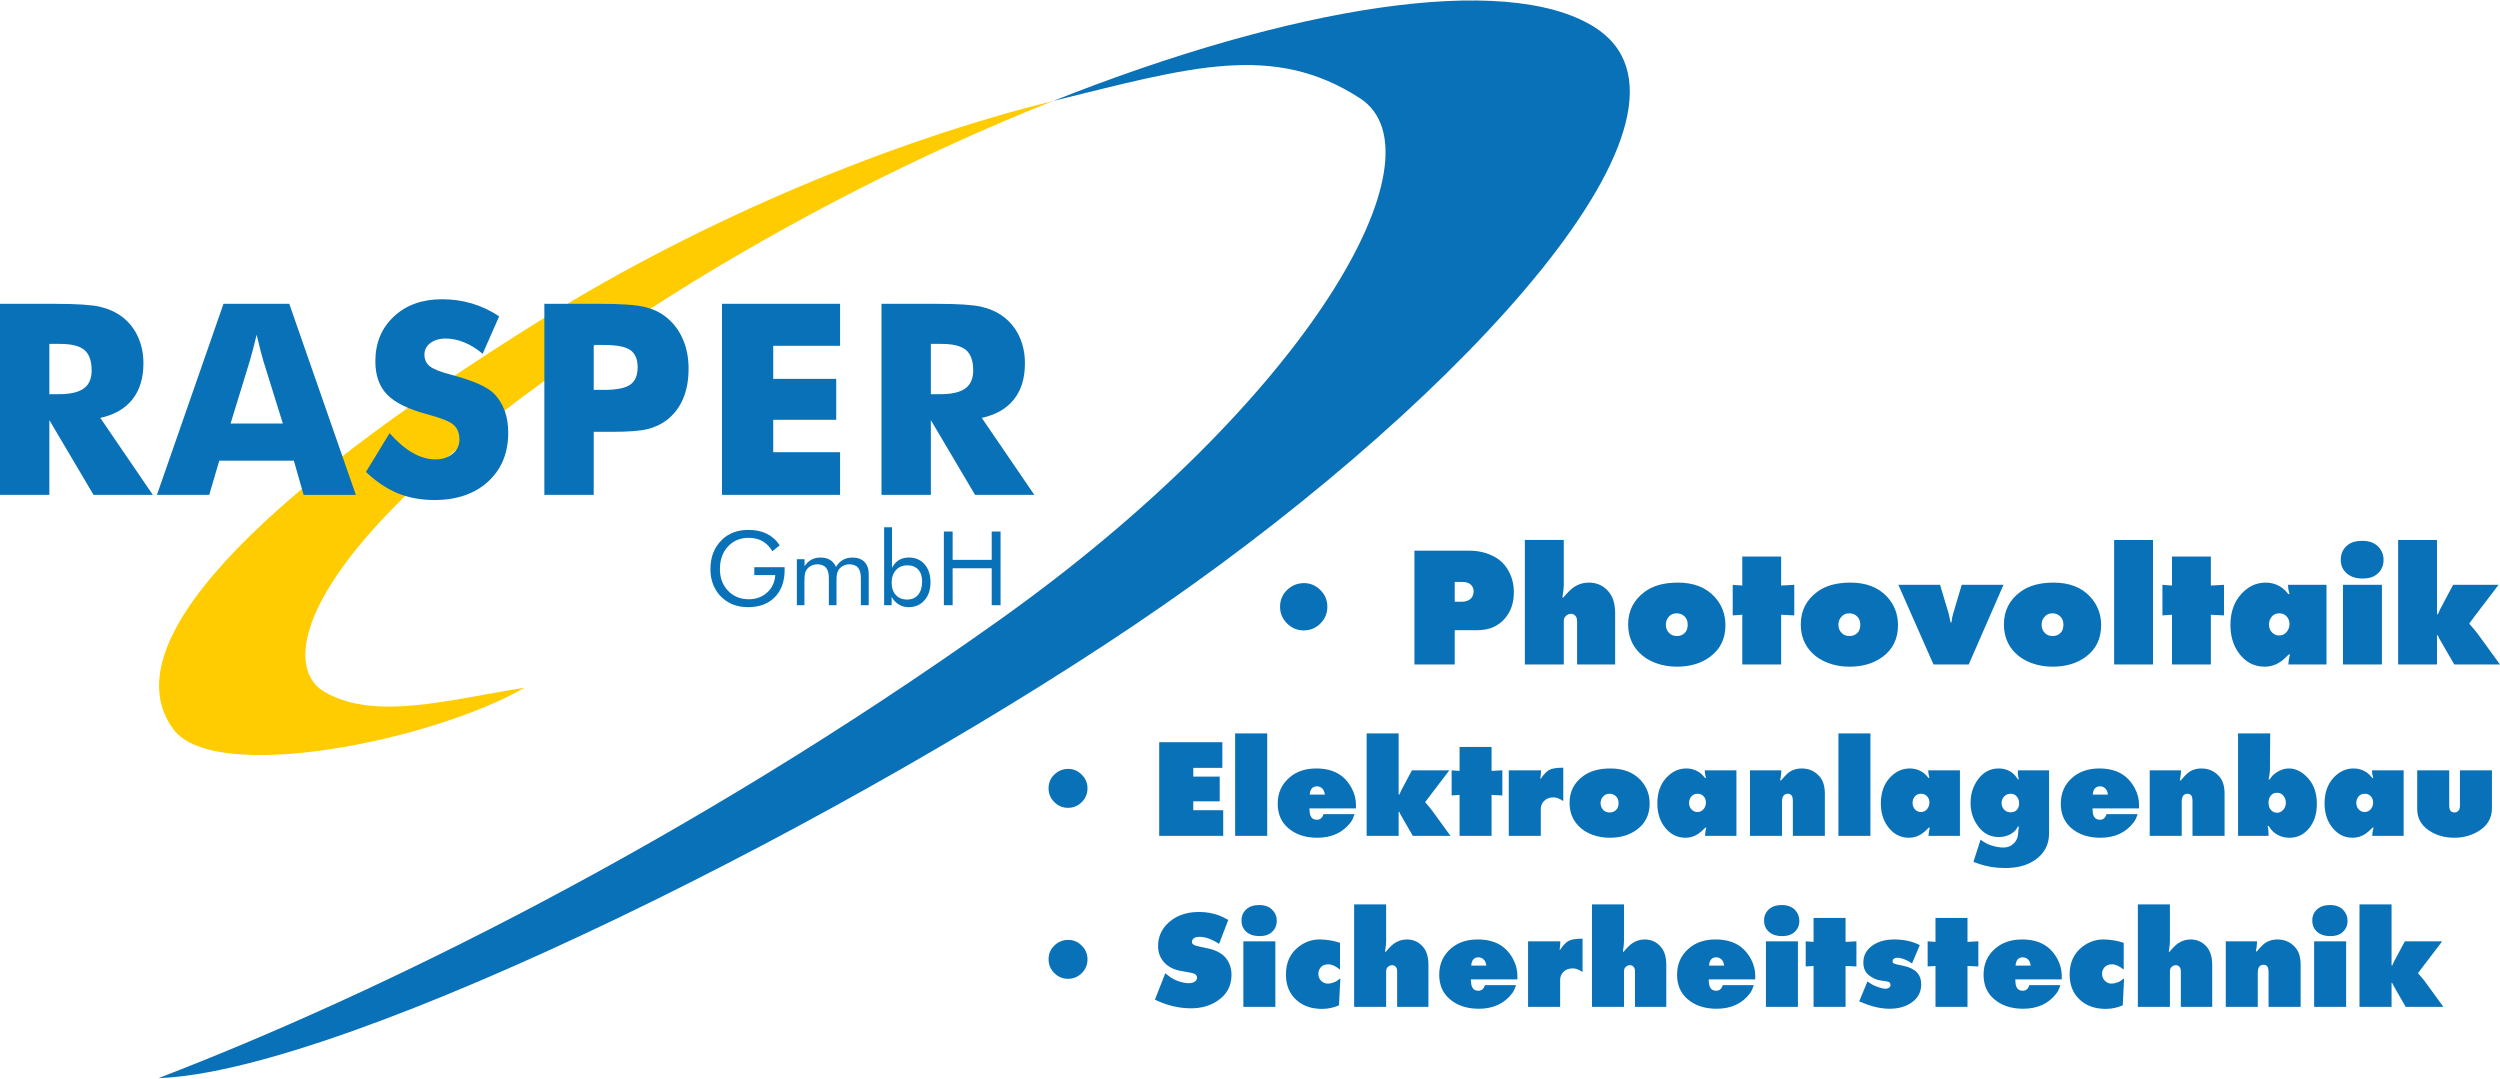
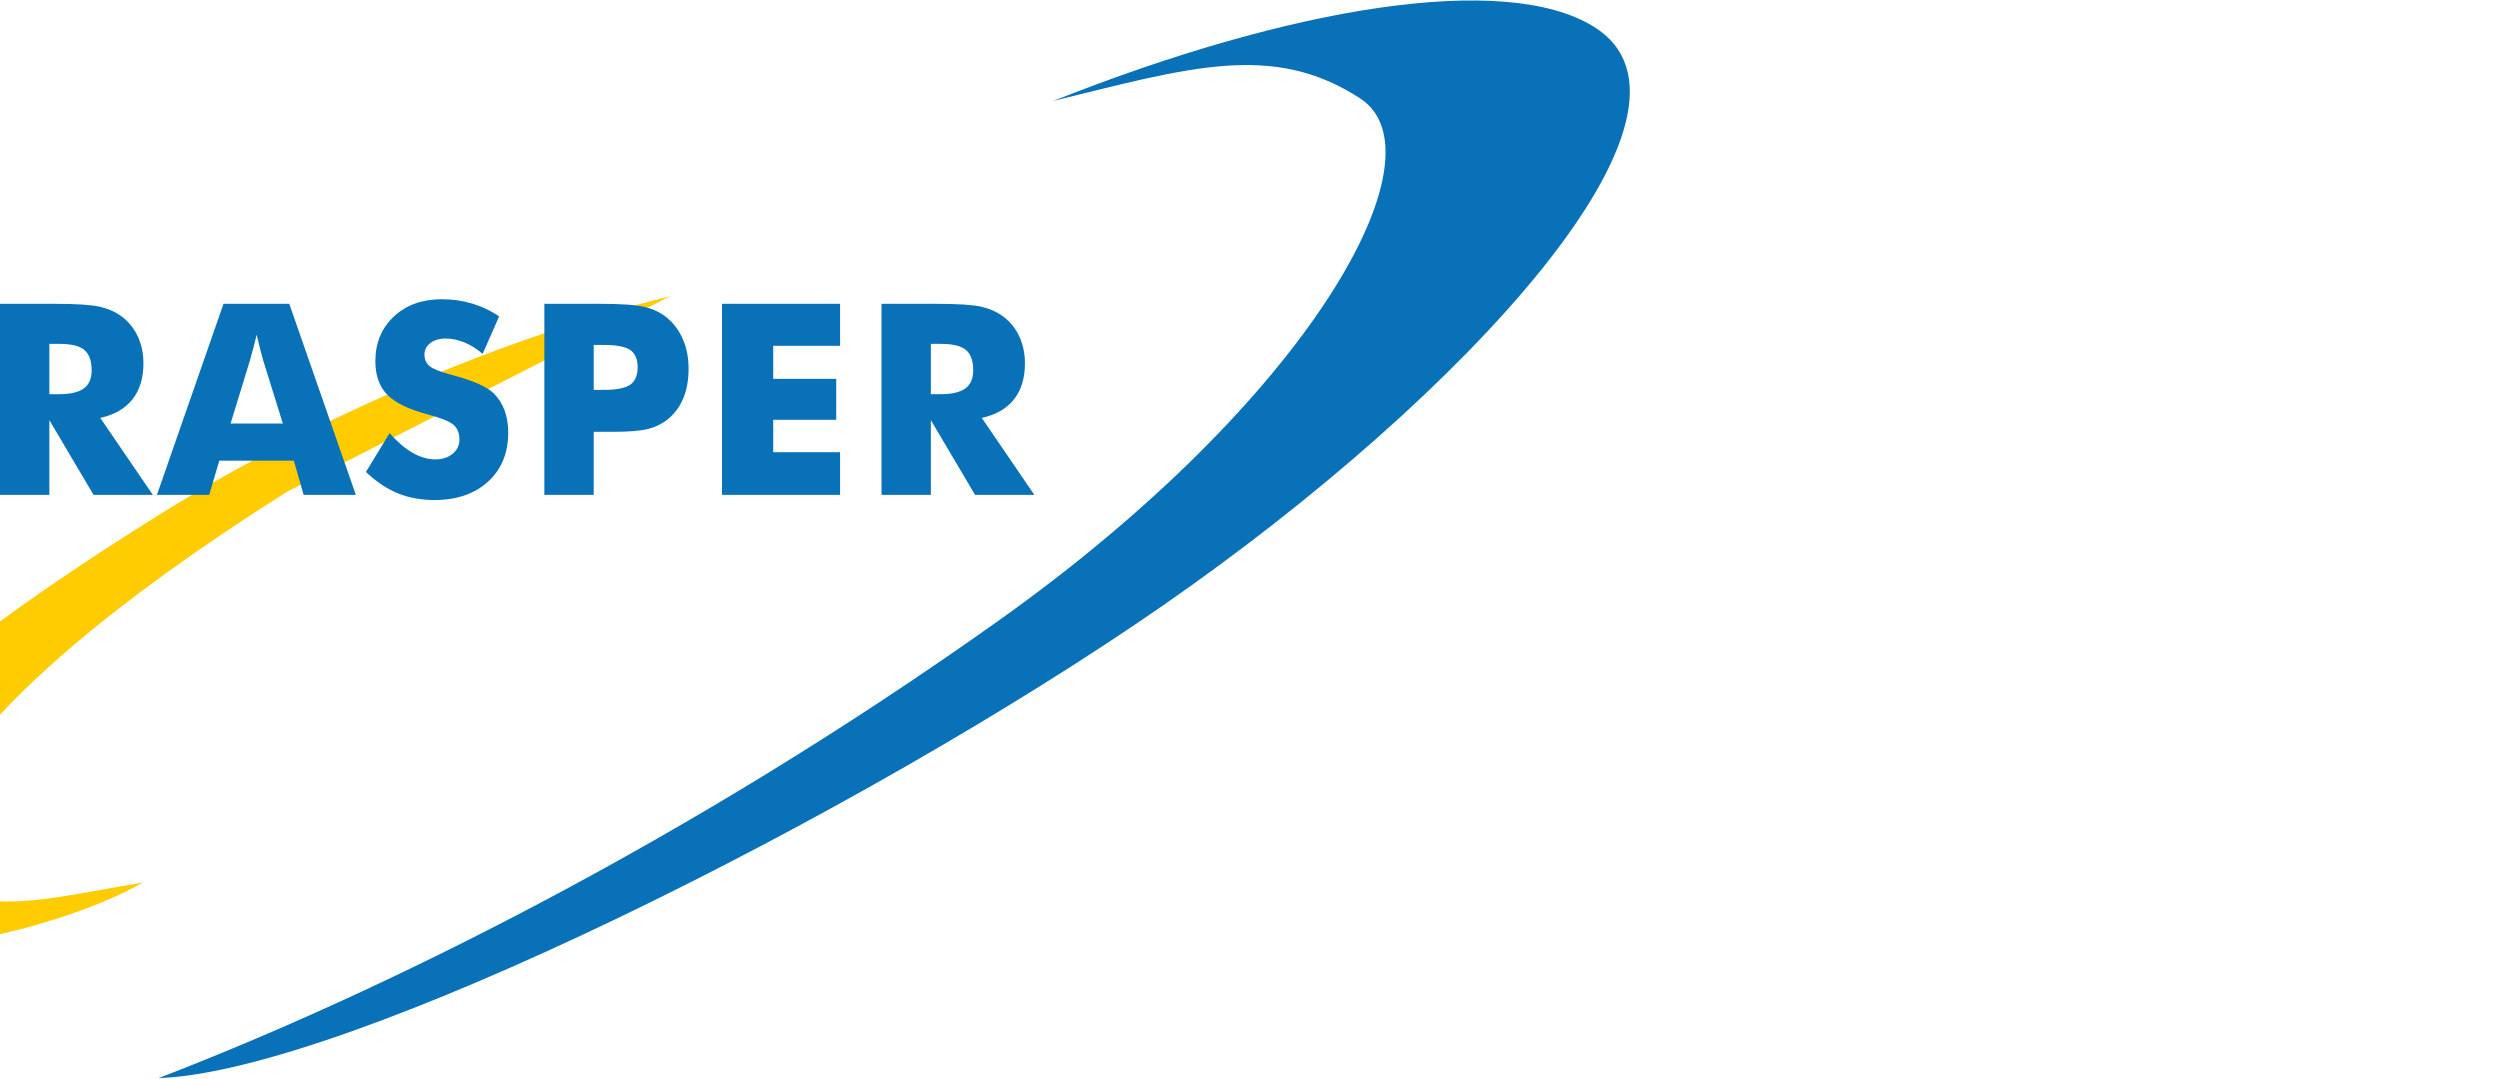
<svg xmlns="http://www.w3.org/2000/svg" xml:space="preserve" width="350px" height="151px" version="1.1" style="shape-rendering:geometricPrecision; text-rendering:geometricPrecision; image-rendering:optimizeQuality; fill-rule:evenodd; clip-rule:evenodd" viewBox="0 0 350 150.87">
  <defs>
    <style type="text/css">
   
    .fil0 {fill:#FECC00}
    .fil2 {fill:#0971B7}
    .fil1 {fill:#0971B7;fill-rule:nonzero}
   
  </style>
  </defs>
  <g id="Ebene_x0020_1">
    <g id="_1609899680896">
-       <path class="fil0" d="M93.67 41.48c17.5,-11.04 35.98,-20.32 53.47,-27.29l0.26 -0.11 -0.26 0.07c-22.26,5.51 -48.65,16.44 -70.98,30.31 -41.67,25.91 -60.37,46.1 -51.89,57.56 5.79,7.84 36.36,1.58 49.16,-5.8 -10.33,1.6 -20.86,4.72 -28,0.58 -7.13,-4.14 -2.86,-23.08 48.24,-55.32z" />
-       <path class="fil1" d="M105.6 79.34l4.25 0 0 0.35c0,1.62 -0.45,2.9 -1.37,3.84 -0.92,0.94 -2.18,1.41 -3.77,1.41 -0.49,0 -0.95,-0.05 -1.38,-0.16 -0.44,-0.1 -0.85,-0.25 -1.22,-0.45 -0.85,-0.46 -1.5,-1.1 -1.96,-1.92 -0.46,-0.82 -0.69,-1.75 -0.69,-2.8 0,-0.85 0.14,-1.63 0.41,-2.32 0.28,-0.69 0.69,-1.3 1.25,-1.83 0.46,-0.44 1,-0.77 1.62,-1 0.61,-0.22 1.29,-0.34 2.04,-0.34 0.99,0 1.85,0.18 2.57,0.54 0.73,0.36 1.34,0.9 1.81,1.62l-1.03 0.83c-0.37,-0.63 -0.83,-1.1 -1.38,-1.41 -0.55,-0.31 -1.2,-0.47 -1.93,-0.47 -1.19,0 -2.17,0.41 -2.91,1.22 -0.75,0.8 -1.12,1.86 -1.12,3.16 0,1.23 0.38,2.24 1.13,3.03 0.76,0.79 1.73,1.19 2.9,1.19 1.03,0 1.89,-0.32 2.58,-0.94 0.69,-0.63 1.07,-1.45 1.14,-2.45l-2.94 0 0 -1.1zm14.92 5.32l0 -3.79c0,-0.66 -0.13,-1.14 -0.39,-1.46 -0.26,-0.31 -0.67,-0.47 -1.21,-0.47 -0.3,0 -0.57,0.06 -0.82,0.18 -0.25,0.12 -0.46,0.29 -0.64,0.51 -0.12,0.17 -0.21,0.36 -0.27,0.59 -0.06,0.23 -0.08,0.6 -0.08,1.11l0 3.33 -1.07 0 0 -3.79c0,-0.66 -0.13,-1.14 -0.4,-1.46 -0.26,-0.31 -0.66,-0.47 -1.2,-0.47 -0.3,0 -0.58,0.06 -0.83,0.18 -0.25,0.12 -0.47,0.29 -0.64,0.51 -0.12,0.16 -0.21,0.35 -0.27,0.57 -0.05,0.21 -0.08,0.59 -0.08,1.13l0 3.33 -1.06 0 0 -6.44 1.08 0 0 0.99c0.26,-0.41 0.58,-0.72 0.95,-0.92 0.37,-0.2 0.8,-0.3 1.28,-0.3 0.53,0 0.97,0.11 1.33,0.33 0.37,0.22 0.65,0.55 0.84,0.98 0.27,-0.44 0.6,-0.77 0.98,-0.99 0.38,-0.21 0.81,-0.32 1.31,-0.32 0.72,0 1.28,0.2 1.68,0.6 0.41,0.41 0.61,0.97 0.61,1.69l0 4.38 -1.1 0zm4.31 -3.18c0,0.75 0.2,1.33 0.58,1.75 0.39,0.43 0.92,0.64 1.59,0.64 0.65,0 1.17,-0.22 1.54,-0.67 0.37,-0.45 0.56,-1.07 0.56,-1.87 0,-0.7 -0.18,-1.25 -0.55,-1.65 -0.36,-0.4 -0.87,-0.6 -1.52,-0.6 -0.66,0 -1.19,0.22 -1.59,0.66 -0.4,0.44 -0.61,1.02 -0.61,1.74zm-1.05 -7.73l1.1 0 0 5.68c0.25,-0.47 0.57,-0.84 0.96,-1.08 0.4,-0.24 0.86,-0.36 1.39,-0.36 0.92,0 1.66,0.31 2.21,0.94 0.55,0.63 0.83,1.47 0.83,2.53 0,1.04 -0.28,1.89 -0.85,2.52 -0.56,0.64 -1.3,0.96 -2.23,0.96 -0.5,0 -0.95,-0.13 -1.36,-0.38 -0.41,-0.25 -0.74,-0.6 -1,-1.06l0 1.16 -1.05 0 0 -10.91zm8.36 10.91l0 -10.31 1.23 0 0 3.97 5.47 0 0 -3.97 1.24 0 0 10.31 -1.24 0 0 -5.17 -5.47 0 0 5.17 -1.23 0z" />
+       <path class="fil0" d="M93.67 41.48l0.26 -0.11 -0.26 0.07c-22.26,5.51 -48.65,16.44 -70.98,30.31 -41.67,25.91 -60.37,46.1 -51.89,57.56 5.79,7.84 36.36,1.58 49.16,-5.8 -10.33,1.6 -20.86,4.72 -28,0.58 -7.13,-4.14 -2.86,-23.08 48.24,-55.32z" />
      <path class="fil1" d="M0 69.22l0 -26.75 7.7 0c3.01,0 5.11,0.14 6.29,0.41 1.18,0.28 2.21,0.74 3.07,1.38 0.97,0.73 1.72,1.67 2.24,2.79 0.52,1.14 0.78,2.39 0.78,3.75 0,2.07 -0.52,3.76 -1.54,5.05 -1.04,1.3 -2.53,2.16 -4.5,2.59l7.36 10.78 -8.3 0 -6.19 -10.47 0 10.47 -6.91 0zm6.91 -14.1l1.35 0c1.59,0 2.75,-0.27 3.48,-0.81 0.73,-0.53 1.09,-1.37 1.09,-2.52 0,-1.34 -0.34,-2.29 -1.02,-2.86 -0.68,-0.57 -1.82,-0.85 -3.43,-0.85l-1.47 0 0 7.04zm25.37 4.11l7.32 0 -2.75 -8.83c-0.08,-0.26 -0.2,-0.7 -0.35,-1.29 -0.15,-0.6 -0.34,-1.37 -0.57,-2.31 -0.16,0.66 -0.32,1.29 -0.47,1.89 -0.15,0.59 -0.31,1.16 -0.47,1.71l-2.71 8.83zm-10.31 9.99l9.32 -26.75 9.21 0 9.32 26.75 -7.31 0 -1.37 -4.79 -10.44 0 -1.41 4.79 -7.32 0zm32.57 -8.64c1.1,1.23 2.17,2.15 3.24,2.76 1.06,0.6 2.12,0.91 3.17,0.91 0.98,0 1.79,-0.26 2.42,-0.79 0.64,-0.52 0.95,-1.18 0.95,-1.99 0,-0.88 -0.27,-1.57 -0.81,-2.05 -0.55,-0.48 -1.78,-0.98 -3.71,-1.49 -2.64,-0.7 -4.52,-1.63 -5.61,-2.76 -1.09,-1.13 -1.64,-2.68 -1.64,-4.65 0,-2.57 0.86,-4.65 2.59,-6.27 1.72,-1.61 3.97,-2.42 6.72,-2.42 1.49,0 2.9,0.2 4.23,0.6 1.33,0.4 2.6,0.99 3.79,1.8l-2.31 5.24c-0.83,-0.71 -1.69,-1.24 -2.57,-1.6 -0.87,-0.35 -1.74,-0.54 -2.6,-0.54 -0.88,0 -1.6,0.22 -2.15,0.63 -0.56,0.42 -0.83,0.97 -0.83,1.62 0,0.67 0.24,1.2 0.72,1.61 0.48,0.4 1.42,0.78 2.81,1.15l0.33 0.09c3,0.8 4.97,1.68 5.92,2.65 0.64,0.66 1.12,1.45 1.46,2.36 0.33,0.93 0.49,1.94 0.49,3.07 0,2.83 -0.93,5.12 -2.81,6.84 -1.88,1.72 -4.39,2.59 -7.53,2.59 -1.88,0 -3.59,-0.32 -5.14,-0.95 -1.54,-0.64 -3.02,-1.63 -4.44,-2.98l3.31 -5.43zm28.58 8.64l-6.91 0 0 -26.75 7.7 0c3.01,0 5.12,0.14 6.34,0.44 1.22,0.29 2.25,0.79 3.1,1.49 0.99,0.82 1.75,1.84 2.27,3.07 0.53,1.22 0.78,2.58 0.78,4.08 0,1.6 -0.25,3 -0.77,4.21 -0.52,1.22 -1.28,2.21 -2.28,2.99 -0.77,0.58 -1.66,1 -2.7,1.26 -1.03,0.25 -2.68,0.38 -4.95,0.38l-1.25 0 -1.33 0 0 8.83zm0 -14.7l1.4 0c1.77,0 3,-0.24 3.7,-0.72 0.7,-0.48 1.05,-1.3 1.05,-2.46 0,-1.12 -0.35,-1.92 -1.03,-2.4 -0.69,-0.47 -1.91,-0.71 -3.65,-0.71l-1.47 0 0 6.29zm17.96 14.7l0 -26.75 16.53 0 0 5.88 -9.36 0 0 4.63 8.82 0 0 5.73 -8.82 0 0 4.53 9.36 0 0 5.98 -16.53 0zm22.33 0l0 -26.75 7.7 0c3.01,0 5.11,0.14 6.29,0.41 1.19,0.28 2.21,0.74 3.07,1.38 0.97,0.73 1.72,1.67 2.24,2.79 0.52,1.14 0.78,2.39 0.78,3.75 0,2.07 -0.51,3.76 -1.54,5.05 -1.03,1.3 -2.53,2.16 -4.5,2.59l7.36 10.78 -8.3 0 -6.19 -10.47 0 10.47 -6.91 0zm6.91 -14.1l1.36 0c1.58,0 2.74,-0.27 3.47,-0.81 0.73,-0.53 1.1,-1.37 1.1,-2.52 0,-1.34 -0.34,-2.29 -1.02,-2.86 -0.69,-0.57 -1.83,-0.85 -3.44,-0.85l-1.47 0 0 7.04z" />
      <g>
        <path class="fil2" d="M147.4 14.09c33.46,-13.29 63.27,-18.08 75.68,-10.45 18.93,11.64 -17.95,51.72 -60.22,81.03 -42.27,29.32 -114.3,65.32 -140.66,66.2 30.65,-11.78 73.82,-32.91 117.65,-64.08 43.5,-30.94 62.71,-65.23 50.53,-73.11 -12.19,-7.88 -23.78,-4.32 -42.97,0.4l-0.01 0.01z" />
-         <path class="fil1" d="M182.57 81.57c0.87,0 1.63,0.32 2.28,0.97 0.65,0.64 0.98,1.42 0.98,2.34 0,0.92 -0.33,1.7 -0.97,2.34 -0.65,0.65 -1.43,0.97 -2.34,0.97 -0.9,0 -1.67,-0.32 -2.32,-0.96 -0.66,-0.65 -0.99,-1.43 -0.99,-2.35 0,-0.94 0.33,-1.72 0.98,-2.35 0.67,-0.64 1.46,-0.96 2.38,-0.96zm15.45 11.39l0 -15.93 7.64 0c1.19,0 2.25,0.22 3.19,0.67 0.94,0.43 1.66,1.05 2.16,1.85 0.62,0.97 0.93,2.07 0.93,3.3 0,1.49 -0.42,2.72 -1.27,3.69 -0.94,1.08 -2.21,1.62 -3.82,1.62l-3.19 0 0 4.8 -5.64 0zm5.64 -8.78l0.99 0c0.51,0 0.92,-0.14 1.23,-0.4 0.28,-0.27 0.43,-0.62 0.43,-1.04 0,-0.36 -0.12,-0.67 -0.35,-0.91 -0.27,-0.29 -0.68,-0.42 -1.23,-0.42l-1.07 0 0 2.77zm9.82 8.78l0 -17.43 5.45 0 0 6.28c0,0.35 -0.06,0.93 -0.19,1.75l0.09 0.07c0.61,-0.72 1.1,-1.21 1.47,-1.46 0.64,-0.45 1.36,-0.67 2.14,-0.67 1.11,0 2.03,0.41 2.75,1.25 0.62,0.71 0.93,1.73 0.93,3.07l0 7.14 -5.33 0 0 -6.04c0,-0.33 -0.07,-0.58 -0.22,-0.75 -0.16,-0.2 -0.37,-0.3 -0.62,-0.3 -0.26,0 -0.5,0.09 -0.71,0.28 -0.21,0.17 -0.31,0.43 -0.31,0.77l0 6.04 -5.45 0zm21.42 -11.46c2.2,0 3.91,0.66 5.13,1.98 1.02,1.11 1.53,2.44 1.53,3.98 0,1.91 -0.73,3.4 -2.2,4.46 -1.24,0.91 -2.78,1.35 -4.61,1.35 -1.05,0 -2.04,-0.17 -2.95,-0.51 -0.91,-0.34 -1.68,-0.82 -2.29,-1.44 -1.04,-1.05 -1.57,-2.38 -1.57,-3.97 0,-1.89 0.77,-3.41 2.29,-4.54 1.17,-0.88 2.72,-1.31 4.67,-1.31zm-0.16 4.3c-0.51,0 -0.92,0.2 -1.21,0.61 -0.2,0.28 -0.31,0.6 -0.31,0.98 0,0.5 0.17,0.9 0.51,1.21 0.26,0.25 0.61,0.38 1.04,0.38 0.47,0 0.84,-0.16 1.12,-0.46 0.26,-0.27 0.39,-0.65 0.39,-1.14 0,-0.5 -0.16,-0.9 -0.48,-1.18 -0.28,-0.27 -0.64,-0.4 -1.06,-0.4zm9.18 7.16l0 -6.96 -1.34 0.09 0 -4.28 1.34 0.1 0 -4.06 5.44 0 0 4.06 1.84 -0.1 0 4.28 -1.84 -0.09 0 6.96 -5.44 0zm15.14 -11.46c2.2,0 3.91,0.66 5.13,1.98 1.02,1.11 1.53,2.44 1.53,3.98 0,1.91 -0.73,3.4 -2.19,4.46 -1.25,0.91 -2.79,1.35 -4.62,1.35 -1.05,0 -2.03,-0.17 -2.95,-0.51 -0.91,-0.34 -1.68,-0.82 -2.29,-1.44 -1.04,-1.05 -1.56,-2.38 -1.56,-3.97 0,-1.89 0.76,-3.41 2.28,-4.54 1.17,-0.88 2.72,-1.31 4.67,-1.31zm-0.16 4.3c-0.51,0 -0.91,0.2 -1.21,0.61 -0.2,0.28 -0.31,0.6 -0.31,0.98 0,0.5 0.17,0.9 0.51,1.21 0.26,0.25 0.61,0.38 1.04,0.38 0.47,0 0.84,-0.16 1.13,-0.46 0.25,-0.27 0.38,-0.65 0.38,-1.14 0,-0.5 -0.16,-0.9 -0.48,-1.18 -0.28,-0.27 -0.64,-0.4 -1.06,-0.4zm6.87 -3.99l5.84 0 1.23 4.12c0.04,0.15 0.12,0.53 0.23,1.13l0.14 0c0.05,-0.47 0.12,-0.85 0.21,-1.13l1.22 -4.12 5.85 0 -4.87 11.15 -4.93 0 -4.92 -11.15zm21.73 -0.31c2.2,0 3.91,0.66 5.13,1.98 1.02,1.11 1.53,2.44 1.53,3.98 0,1.91 -0.73,3.4 -2.19,4.46 -1.25,0.91 -2.78,1.35 -4.62,1.35 -1.05,0 -2.03,-0.17 -2.95,-0.51 -0.91,-0.34 -1.68,-0.82 -2.29,-1.44 -1.04,-1.05 -1.56,-2.38 -1.56,-3.97 0,-1.89 0.76,-3.41 2.28,-4.54 1.17,-0.88 2.73,-1.31 4.67,-1.31zm-0.16 4.3c-0.51,0 -0.91,0.2 -1.21,0.61 -0.2,0.28 -0.3,0.6 -0.3,0.98 0,0.5 0.16,0.9 0.5,1.21 0.26,0.25 0.61,0.38 1.04,0.38 0.47,0 0.84,-0.16 1.13,-0.46 0.26,-0.27 0.38,-0.65 0.38,-1.14 0,-0.5 -0.16,-0.9 -0.48,-1.18 -0.28,-0.27 -0.64,-0.4 -1.06,-0.4zm8.64 7.16l0 -17.43 5.44 0 0 17.43 -5.44 0zm8.1 0l0 -6.96 -1.34 0.09 0 -4.28 1.34 0.1 0 -4.06 5.44 0 0 4.06 1.84 -0.1 0 4.28 -1.84 -0.09 0 6.96 -5.44 0zm16.45 -9.89c-0.13,-0.4 -0.2,-0.82 -0.2,-1.26l5.38 0 0 11.15 -5.34 0 0.05 -0.52c0.01,-0.18 0.08,-0.47 0.18,-0.88l-0.17 0c-0.47,0.47 -0.85,0.81 -1.16,1.02 -0.67,0.46 -1.42,0.69 -2.22,0.69 -1.52,0 -2.75,-0.67 -3.69,-2.01 -0.73,-1.06 -1.1,-2.33 -1.1,-3.82 0,-1.83 0.53,-3.3 1.59,-4.42 0.95,-1.01 2.06,-1.52 3.33,-1.52 0.93,0 1.74,0.28 2.44,0.83 0.2,0.15 0.47,0.42 0.78,0.81l0.13 -0.07zm-1.45 2.73c-0.47,0 -0.84,0.18 -1.1,0.55 -0.21,0.29 -0.32,0.63 -0.32,1.01 0,0.48 0.16,0.87 0.47,1.16 0.27,0.26 0.58,0.38 0.94,0.38 0.48,0 0.85,-0.19 1.13,-0.58 0.22,-0.3 0.33,-0.65 0.33,-1.03 0,-0.44 -0.15,-0.82 -0.46,-1.12 -0.25,-0.25 -0.58,-0.37 -0.99,-0.37zm8.94 7.16l0 -11.15 5.45 0 0 11.15 -5.45 0zm2.7 -17.31c0.96,0 1.7,0.27 2.23,0.81 0.5,0.52 0.75,1.14 0.75,1.87 0,0.88 -0.35,1.58 -1.06,2.1 -0.45,0.33 -1.06,0.5 -1.85,0.5 -1.04,0 -1.84,-0.29 -2.39,-0.86 -0.46,-0.46 -0.69,-1.05 -0.69,-1.78 0,-0.89 0.35,-1.59 1.03,-2.1 0.49,-0.36 1.15,-0.54 1.98,-0.54zm5.02 17.31l0 -17.43 5.44 0 0 10.39 0.13 0c0.18,-0.4 0.29,-0.64 0.33,-0.73l1.8 -3.38 6.36 0 -3.47 4.56c-0.27,0.37 -0.48,0.66 -0.64,0.87 0.6,0.69 0.99,1.15 1.16,1.39l3.15 4.33 -6.4 0 -2.05 -3.55c-0.04,-0.05 -0.08,-0.14 -0.13,-0.27 -0.03,-0.05 -0.07,-0.14 -0.15,-0.28l-0.09 0 0 4.1 -5.44 0zm-186.18 14.62c0.72,0 1.35,0.27 1.88,0.8 0.54,0.53 0.81,1.17 0.81,1.92 0,0.76 -0.27,1.4 -0.8,1.93 -0.53,0.53 -1.17,0.8 -1.93,0.8 -0.74,0 -1.37,-0.26 -1.9,-0.79 -0.55,-0.54 -0.82,-1.18 -0.82,-1.94 0,-0.77 0.27,-1.42 0.81,-1.93 0.55,-0.53 1.2,-0.79 1.95,-0.79zm12.73 9.38l0 -13.12 8.84 0 0 3.6 -4.07 0 0 1.22 3.7 0 0 3.46 -3.7 0 0 1.24 4.19 0 0 3.6 -8.96 0zm10.63 0l0 -14.35 4.49 0 0 14.35 -4.49 0zm12.37 -3.05l4.35 0c-0.16,0.49 -0.33,0.86 -0.52,1.12 -1.09,1.45 -2.66,2.19 -4.7,2.19 -1.67,0 -3.04,-0.46 -4.09,-1.37 -0.96,-0.84 -1.45,-1.97 -1.45,-3.4 0,-1.52 0.56,-2.75 1.69,-3.7 0.96,-0.82 2.2,-1.23 3.71,-1.23 1.18,0 2.17,0.23 2.98,0.68 0.82,0.45 1.47,1.14 1.97,2.07 0.41,0.75 0.61,1.55 0.61,2.39 0,0.1 -0.01,0.25 -0.01,0.45l-6.51 0c0.01,0.48 0.06,0.83 0.16,1.04 0.16,0.37 0.45,0.55 0.88,0.55 0.46,0 0.77,-0.26 0.93,-0.79zm-1.93 -2.73l2.12 0c-0.05,-0.36 -0.15,-0.62 -0.3,-0.79 -0.22,-0.25 -0.49,-0.37 -0.81,-0.37 -0.61,0 -0.95,0.39 -1.01,1.16zm7.97 5.78l0 -14.35 4.48 0 0 8.55 0.11 0c0.14,-0.33 0.24,-0.52 0.27,-0.6l1.48 -2.78 5.24 0 -2.86 3.75c-0.22,0.3 -0.4,0.54 -0.53,0.71 0.5,0.57 0.82,0.95 0.96,1.15l2.59 3.57 -5.27 0 -1.69 -2.93c-0.03,-0.04 -0.06,-0.11 -0.11,-0.22 -0.01,-0.04 -0.05,-0.12 -0.11,-0.23l-0.08 0 0 3.38 -4.48 0zm13.01 0l0 -5.74 -1.11 0.08 0 -3.52 1.11 0.08 0 -3.35 4.48 0 0 3.35 1.51 -0.08 0 3.52 -1.51 -0.08 0 5.74 -4.48 0zm6.89 0l0 -9.18 4.52 0 -0.04 0.62c-0.01,0.12 -0.04,0.31 -0.07,0.56l0.07 0c0.44,-0.65 0.85,-1.07 1.21,-1.25 0.39,-0.2 1.04,-0.3 1.94,-0.3l0 4.67c-0.3,-0.19 -0.53,-0.31 -0.68,-0.37 -0.21,-0.09 -0.45,-0.14 -0.71,-0.14 -0.58,0 -1.02,0.19 -1.35,0.55 -0.27,0.31 -0.41,0.66 -0.41,1.07l0 3.77 -4.48 0zm14.23 -9.44c1.82,0 3.22,0.55 4.23,1.63 0.84,0.92 1.26,2.01 1.26,3.28 0,1.57 -0.61,2.8 -1.81,3.67 -1.02,0.75 -2.29,1.12 -3.8,1.12 -0.87,0 -1.67,-0.15 -2.43,-0.43 -0.75,-0.28 -1.38,-0.68 -1.88,-1.19 -0.86,-0.86 -1.29,-1.95 -1.29,-3.26 0,-1.56 0.62,-2.81 1.88,-3.74 0.96,-0.72 2.24,-1.08 3.84,-1.08zm-0.13 3.54c-0.42,0 -0.75,0.17 -0.99,0.5 -0.17,0.23 -0.26,0.5 -0.26,0.81 0,0.41 0.14,0.74 0.42,1 0.22,0.2 0.51,0.31 0.86,0.31 0.38,0 0.69,-0.13 0.92,-0.38 0.22,-0.22 0.32,-0.54 0.32,-0.94 0,-0.41 -0.13,-0.74 -0.39,-0.97 -0.23,-0.22 -0.53,-0.33 -0.88,-0.33zm13.51 -2.24c-0.11,-0.33 -0.17,-0.68 -0.17,-1.04l4.43 0 0 9.18 -4.4 0 0.04 -0.43c0.01,-0.15 0.07,-0.39 0.15,-0.73l-0.14 0c-0.38,0.39 -0.7,0.67 -0.95,0.84 -0.56,0.39 -1.17,0.58 -1.84,0.58 -1.24,0 -2.25,-0.56 -3.03,-1.67 -0.6,-0.86 -0.9,-1.91 -0.9,-3.14 0,-1.51 0.43,-2.72 1.3,-3.64 0.79,-0.83 1.7,-1.25 2.75,-1.25 0.76,0 1.43,0.23 2.01,0.68 0.16,0.13 0.38,0.35 0.64,0.67l0.11 -0.05zm-1.2 2.24c-0.39,0 -0.69,0.15 -0.91,0.45 -0.17,0.24 -0.26,0.52 -0.26,0.83 0,0.4 0.13,0.72 0.39,0.96 0.22,0.21 0.48,0.32 0.77,0.32 0.39,0 0.7,-0.16 0.93,-0.48 0.18,-0.25 0.27,-0.54 0.27,-0.85 0,-0.37 -0.12,-0.68 -0.37,-0.92 -0.21,-0.21 -0.48,-0.31 -0.82,-0.31zm7.36 5.9l0 -9.18 4.39 0 -0.04 0.56c-0.01,0.21 -0.06,0.49 -0.13,0.84l0.11 0.03c0.4,-0.46 0.68,-0.76 0.86,-0.93 0.55,-0.51 1.24,-0.76 2.06,-0.76 1.01,0 1.83,0.37 2.47,1.1 0.51,0.56 0.76,1.37 0.76,2.44l0 5.9 -4.48 0 0 -4.78c0,-0.43 -0.05,-0.72 -0.16,-0.86 -0.12,-0.17 -0.3,-0.26 -0.53,-0.26 -0.55,0 -0.83,0.37 -0.83,1.12l0 4.78 -4.48 0zm12.38 0l0 -14.35 4.48 0 0 14.35 -4.48 0zm12.74 -8.14c-0.1,-0.33 -0.16,-0.68 -0.16,-1.04l4.43 0 0 9.18 -4.4 0 0.04 -0.43c0.01,-0.15 0.06,-0.39 0.15,-0.73l-0.14 0c-0.38,0.39 -0.7,0.67 -0.95,0.84 -0.56,0.39 -1.17,0.58 -1.84,0.58 -1.25,0 -2.25,-0.56 -3.03,-1.67 -0.6,-0.86 -0.9,-1.91 -0.9,-3.14 0,-1.51 0.43,-2.72 1.3,-3.64 0.78,-0.83 1.7,-1.25 2.75,-1.25 0.76,0 1.43,0.23 2.01,0.68 0.16,0.13 0.38,0.35 0.64,0.67l0.1 -0.05zm-1.19 2.24c-0.39,0 -0.69,0.15 -0.91,0.45 -0.17,0.24 -0.26,0.52 -0.26,0.83 0,0.4 0.13,0.72 0.38,0.96 0.23,0.21 0.49,0.32 0.78,0.32 0.39,0 0.7,-0.16 0.93,-0.48 0.18,-0.25 0.27,-0.54 0.27,-0.85 0,-0.37 -0.12,-0.68 -0.37,-0.92 -0.21,-0.21 -0.48,-0.31 -0.82,-0.31zm7.35 9.54l1 -3.11c0.5,0.37 0.96,0.63 1.4,0.77 0.66,0.22 1.26,0.33 1.81,0.33 0.58,0 1.07,-0.2 1.46,-0.6 0.34,-0.34 0.52,-0.74 0.57,-1.21l0.11 -1.15 -0.11 0c-0.17,0.31 -0.33,0.54 -0.49,0.68 -0.59,0.54 -1.33,0.81 -2.21,0.81 -1.25,0 -2.25,-0.56 -3.01,-1.68 -0.62,-0.91 -0.93,-1.94 -0.93,-3.1 0,-1.3 0.37,-2.42 1.11,-3.38 0.74,-0.96 1.68,-1.44 2.81,-1.44 0.94,0 1.7,0.32 2.27,0.95 0.1,0.11 0.26,0.31 0.45,0.58l0.11 0c-0.09,-0.37 -0.13,-0.67 -0.13,-0.88 0,-0.08 0.01,-0.21 0.02,-0.39l4.35 0 0 8.84c0,1.61 -0.69,2.87 -2.07,3.78 -1.07,0.71 -2.42,1.06 -4.07,1.06 -1.33,0 -2.55,-0.19 -3.67,-0.59l-0.78 -0.27zm5.19 -9.54c-0.37,0 -0.68,0.14 -0.92,0.42 -0.22,0.25 -0.33,0.54 -0.33,0.88 0,0.34 0.11,0.63 0.32,0.88 0.23,0.28 0.56,0.42 0.97,0.42 0.44,0 0.75,-0.17 0.96,-0.49 0.14,-0.22 0.21,-0.48 0.21,-0.78 0,-0.42 -0.14,-0.77 -0.41,-1.03 -0.19,-0.2 -0.46,-0.3 -0.8,-0.3zm13.44 2.85l4.36 0c-0.16,0.49 -0.33,0.86 -0.53,1.12 -1.08,1.45 -2.65,2.19 -4.69,2.19 -1.68,0 -3.04,-0.46 -4.09,-1.37 -0.96,-0.84 -1.45,-1.97 -1.45,-3.4 0,-1.52 0.56,-2.75 1.68,-3.7 0.97,-0.82 2.21,-1.23 3.72,-1.23 1.17,0 2.17,0.23 2.98,0.68 0.82,0.45 1.47,1.14 1.97,2.07 0.41,0.75 0.61,1.55 0.61,2.39 0,0.1 -0.01,0.25 -0.01,0.45l-6.51 0c0.01,0.48 0.06,0.83 0.16,1.04 0.16,0.37 0.45,0.55 0.88,0.55 0.46,0 0.77,-0.26 0.92,-0.79zm-1.92 -2.73l2.12 0c-0.05,-0.36 -0.15,-0.62 -0.3,-0.79 -0.22,-0.25 -0.49,-0.37 -0.81,-0.37 -0.61,0 -0.95,0.39 -1.01,1.16zm7.97 5.78l0 -9.18 4.39 0 -0.04 0.56c-0.02,0.21 -0.06,0.49 -0.14,0.84l0.12 0.03c0.39,-0.46 0.68,-0.76 0.86,-0.93 0.55,-0.51 1.23,-0.76 2.06,-0.76 1,0 1.82,0.37 2.47,1.1 0.51,0.56 0.76,1.37 0.76,2.44l0 5.9 -4.49 0 0 -4.78c0,-0.43 -0.05,-0.72 -0.16,-0.86 -0.12,-0.17 -0.29,-0.26 -0.53,-0.26 -0.54,0 -0.82,0.37 -0.82,1.12l0 4.78 -4.48 0zm12.37 -14.35l4.5 0 -0.04 5.17c-0.01,0.32 -0.07,0.74 -0.19,1.28l0.14 0c0.24,-0.36 0.47,-0.62 0.69,-0.78 0.65,-0.51 1.33,-0.76 2.04,-0.76 0.79,0 1.54,0.32 2.25,0.95 1.1,0.97 1.64,2.3 1.64,3.99 0,1.46 -0.39,2.64 -1.18,3.54 -0.71,0.81 -1.59,1.22 -2.64,1.22 -0.92,0 -1.7,-0.3 -2.35,-0.9 -0.16,-0.14 -0.36,-0.4 -0.59,-0.77l-0.14 0.05c0.06,0.18 0.1,0.38 0.11,0.59l0.03 0.77 -4.27 0 0 -14.35zm5.45 8.31c-0.44,0 -0.78,0.2 -1.01,0.61 -0.11,0.21 -0.17,0.47 -0.17,0.78 0,0.42 0.1,0.75 0.3,0.98 0.23,0.28 0.52,0.43 0.88,0.43 0.31,0 0.59,-0.12 0.82,-0.36 0.28,-0.27 0.42,-0.62 0.42,-1.06 0,-0.38 -0.12,-0.7 -0.35,-0.97 -0.22,-0.27 -0.51,-0.41 -0.89,-0.41zm13.47 -2.1c-0.11,-0.33 -0.17,-0.68 -0.17,-1.04l4.43 0 0 9.18 -4.4 0 0.04 -0.43c0.01,-0.15 0.07,-0.39 0.15,-0.73l-0.14 0c-0.38,0.39 -0.7,0.67 -0.95,0.84 -0.56,0.39 -1.17,0.58 -1.84,0.58 -1.24,0 -2.25,-0.56 -3.03,-1.67 -0.6,-0.86 -0.9,-1.91 -0.9,-3.14 0,-1.51 0.43,-2.72 1.3,-3.64 0.79,-0.83 1.7,-1.25 2.75,-1.25 0.76,0 1.43,0.23 2.01,0.68 0.16,0.13 0.38,0.35 0.64,0.67l0.11 -0.05zm-1.2 2.24c-0.39,0 -0.69,0.15 -0.91,0.45 -0.17,0.24 -0.26,0.52 -0.26,0.83 0,0.4 0.13,0.72 0.39,0.96 0.22,0.21 0.48,0.32 0.77,0.32 0.39,0 0.7,-0.16 0.93,-0.48 0.18,-0.25 0.27,-0.54 0.27,-0.85 0,-0.37 -0.12,-0.68 -0.37,-0.92 -0.21,-0.21 -0.48,-0.31 -0.82,-0.31zm7.36 -3.28l4.48 0 0 4.97c0,0.62 0.25,0.93 0.74,0.93 0.26,0 0.46,-0.11 0.6,-0.31 0.11,-0.16 0.16,-0.37 0.16,-0.62l0 -4.97 4.48 0 0 5.29c0,1.37 -0.6,2.43 -1.81,3.19 -1.01,0.63 -2.16,0.96 -3.45,0.96 -1.39,0 -2.59,-0.35 -3.6,-1.05 -1.07,-0.74 -1.6,-1.73 -1.6,-2.97l0 -5.42zm-188.85 23.74c0.72,0 1.35,0.27 1.88,0.8 0.54,0.53 0.81,1.17 0.81,1.92 0,0.76 -0.27,1.4 -0.8,1.93 -0.53,0.53 -1.17,0.8 -1.93,0.8 -0.74,0 -1.37,-0.26 -1.9,-0.79 -0.55,-0.54 -0.82,-1.18 -0.82,-1.94 0,-0.77 0.27,-1.41 0.81,-1.93 0.55,-0.53 1.2,-0.79 1.95,-0.79zm12.13 8.37l1.45 -3.7 0.51 0.4c0.39,0.3 0.84,0.54 1.35,0.72 0.5,0.18 0.99,0.27 1.44,0.27 0.35,0 0.64,-0.08 0.86,-0.24 0.2,-0.14 0.29,-0.32 0.29,-0.52 0,-0.37 -0.28,-0.6 -0.86,-0.7l-1.38 -0.25c-1.03,-0.18 -1.83,-0.59 -2.39,-1.23 -0.55,-0.62 -0.83,-1.38 -0.83,-2.25 0,-1.12 0.37,-2.1 1.11,-2.93 1.12,-1.23 2.66,-1.85 4.62,-1.85 1.02,0 1.98,0.17 2.87,0.51 0.33,0.13 0.74,0.33 1.23,0.6l-1.29 3.36c-0.99,-0.66 -1.92,-0.99 -2.76,-0.99 -0.29,0 -0.52,0.05 -0.69,0.15 -0.24,0.14 -0.35,0.33 -0.35,0.56 0,0.28 0.25,0.47 0.75,0.59l1.53 0.33c1.03,0.23 1.8,0.62 2.34,1.19 0.61,0.67 0.92,1.51 0.92,2.51 0,1.58 -0.68,2.81 -2.05,3.69 -1.03,0.66 -2.23,0.99 -3.6,0.99 -1.73,0 -3.42,-0.41 -5.07,-1.21zm12.38 1.01l0 -9.18 4.48 0 0 9.18 -4.48 0zm2.22 -14.26c0.79,0 1.4,0.23 1.83,0.67 0.42,0.43 0.63,0.94 0.63,1.54 0,0.73 -0.3,1.3 -0.87,1.73 -0.38,0.27 -0.88,0.41 -1.53,0.41 -0.86,0 -1.52,-0.24 -1.97,-0.7 -0.38,-0.38 -0.57,-0.87 -0.57,-1.47 0,-0.74 0.29,-1.31 0.85,-1.73 0.4,-0.3 0.94,-0.45 1.63,-0.45zm11.17 14.04c-0.74,0.33 -1.53,0.5 -2.36,0.5 -1.52,0 -2.74,-0.43 -3.65,-1.29 -0.95,-0.88 -1.42,-2.05 -1.42,-3.53 0,-1.68 0.6,-2.97 1.8,-3.89 0.88,-0.67 1.84,-1.01 2.89,-1.01 0.99,0 1.95,0.16 2.88,0.47l0 3.75c-0.6,-0.49 -1.15,-0.74 -1.66,-0.74 -0.49,0 -0.86,0.17 -1.1,0.5 -0.18,0.25 -0.27,0.52 -0.27,0.83 0,0.39 0.13,0.72 0.39,0.98 0.26,0.26 0.57,0.39 0.93,0.39 0.29,0 0.59,-0.07 0.93,-0.2 0.21,-0.08 0.48,-0.26 0.83,-0.54l-0.19 3.78zm2.12 0.22l0 -14.35 4.48 0 0 5.17c0,0.29 -0.05,0.76 -0.15,1.44l0.08 0.05c0.49,-0.59 0.9,-0.99 1.21,-1.2 0.52,-0.36 1.11,-0.55 1.76,-0.55 0.91,0 1.66,0.34 2.26,1.03 0.51,0.58 0.76,1.43 0.76,2.53l0 5.88 -4.38 0 0 -4.97c0,-0.28 -0.06,-0.48 -0.18,-0.62 -0.14,-0.17 -0.31,-0.25 -0.51,-0.25 -0.22,0 -0.42,0.08 -0.59,0.23 -0.17,0.14 -0.26,0.36 -0.26,0.64l0 4.97 -4.48 0zm18.31 -3.05l4.36 0c-0.16,0.49 -0.34,0.86 -0.53,1.12 -1.09,1.46 -2.65,2.19 -4.69,2.19 -1.68,0 -3.04,-0.46 -4.09,-1.37 -0.97,-0.84 -1.45,-1.97 -1.45,-3.4 0,-1.52 0.56,-2.75 1.68,-3.7 0.96,-0.82 2.2,-1.23 3.71,-1.23 1.18,0 2.18,0.23 2.99,0.68 0.81,0.45 1.47,1.14 1.97,2.07 0.4,0.75 0.6,1.55 0.6,2.39 0,0.1 0,0.25 -0.01,0.45l-6.51 0c0.01,0.48 0.07,0.83 0.16,1.04 0.16,0.37 0.46,0.55 0.89,0.55 0.46,0 0.76,-0.26 0.92,-0.79zm-1.92 -2.73l2.11 0c-0.04,-0.36 -0.14,-0.62 -0.3,-0.79 -0.22,-0.25 -0.49,-0.37 -0.8,-0.37 -0.62,0 -0.95,0.39 -1.01,1.16zm7.96 5.78l0 -9.18 4.52 0 -0.03 0.62c-0.02,0.12 -0.05,0.31 -0.08,0.56l0.08 0c0.43,-0.65 0.84,-1.06 1.2,-1.25 0.39,-0.2 1.04,-0.3 1.94,-0.3l0 4.67c-0.3,-0.19 -0.53,-0.31 -0.68,-0.37 -0.21,-0.09 -0.45,-0.14 -0.71,-0.14 -0.58,0 -1.02,0.19 -1.35,0.55 -0.27,0.31 -0.4,0.67 -0.4,1.07l0 3.77 -4.49 0zm8.95 0l0 -14.35 4.48 0 0 5.17c0,0.29 -0.05,0.76 -0.15,1.44l0.07 0.05c0.5,-0.59 0.9,-0.99 1.21,-1.2 0.53,-0.36 1.12,-0.55 1.76,-0.55 0.92,0 1.67,0.34 2.26,1.03 0.52,0.58 0.77,1.43 0.77,2.53l0 5.88 -4.38 0 0 -4.97c0,-0.28 -0.06,-0.48 -0.18,-0.62 -0.14,-0.17 -0.31,-0.25 -0.52,-0.25 -0.22,0 -0.41,0.08 -0.58,0.23 -0.17,0.14 -0.26,0.36 -0.26,0.64l0 4.97 -4.48 0zm18.31 -3.05l4.35 0c-0.16,0.49 -0.33,0.86 -0.52,1.12 -1.09,1.46 -2.65,2.19 -4.7,2.19 -1.67,0 -3.04,-0.46 -4.09,-1.37 -0.96,-0.84 -1.44,-1.97 -1.44,-3.4 0,-1.52 0.56,-2.75 1.68,-3.7 0.96,-0.82 2.2,-1.23 3.71,-1.23 1.18,0 2.17,0.23 2.99,0.68 0.81,0.45 1.46,1.14 1.97,2.07 0.4,0.75 0.6,1.55 0.6,2.39 0,0.1 -0.01,0.25 -0.01,0.45l-6.51 0c0.01,0.48 0.07,0.83 0.16,1.04 0.16,0.37 0.46,0.55 0.88,0.55 0.46,0 0.77,-0.26 0.93,-0.79zm-1.92 -2.73l2.11 0c-0.05,-0.36 -0.14,-0.62 -0.3,-0.79 -0.22,-0.25 -0.49,-0.37 -0.81,-0.37 -0.61,0 -0.95,0.39 -1,1.16zm7.96 5.78l0 -9.18 4.48 0 0 9.18 -4.48 0zm2.22 -14.26c0.79,0 1.4,0.23 1.84,0.67 0.41,0.43 0.62,0.94 0.62,1.54 0,0.73 -0.29,1.3 -0.87,1.73 -0.37,0.27 -0.88,0.41 -1.53,0.41 -0.86,0 -1.52,-0.24 -1.97,-0.7 -0.38,-0.38 -0.57,-0.87 -0.57,-1.47 0,-0.74 0.29,-1.31 0.86,-1.73 0.39,-0.3 0.94,-0.45 1.62,-0.45zm4.45 14.26l0 -5.73 -1.1 0.07 0 -3.52 1.1 0.08 0 -3.35 4.48 0 0 3.35 1.52 -0.08 0 3.52 -1.52 -0.07 0 5.73 -4.48 0zm6.39 -0.77l1.15 -2.79 0.62 0.4c0.23,0.15 0.6,0.3 1.1,0.46 0.31,0.11 0.59,0.16 0.81,0.16 0.2,0 0.37,-0.05 0.5,-0.14 0.13,-0.11 0.2,-0.23 0.2,-0.38 0,-0.29 -0.16,-0.45 -0.46,-0.5l-1 -0.15c-0.53,-0.09 -1.05,-0.32 -1.55,-0.71 -0.53,-0.41 -0.79,-1.01 -0.79,-1.8 0,-1.07 0.5,-1.91 1.5,-2.52 0.77,-0.47 1.71,-0.7 2.82,-0.7 1.36,0 2.55,0.26 3.58,0.79l-1.08 2.56c-0.8,-0.53 -1.5,-0.79 -2.09,-0.79 -0.19,0 -0.34,0.04 -0.46,0.14 -0.12,0.09 -0.18,0.21 -0.18,0.36 0,0.13 0.05,0.23 0.16,0.28 0.09,0.06 0.26,0.12 0.5,0.17l0.9 0.19c1.64,0.35 2.45,1.2 2.45,2.58 0,1.14 -0.5,2.03 -1.52,2.67 -0.8,0.5 -1.77,0.75 -2.9,0.75 -0.77,0 -1.56,-0.12 -2.38,-0.34 -0.46,-0.13 -1.08,-0.36 -1.88,-0.69zm10.68 0.77l0 -5.73 -1.1 0.07 0 -3.52 1.1 0.08 0 -3.35 4.48 0 0 3.35 1.52 -0.08 0 3.52 -1.52 -0.07 0 5.73 -4.48 0zm13.13 -3.05l4.36 0c-0.16,0.49 -0.33,0.86 -0.53,1.12 -1.09,1.46 -2.65,2.19 -4.69,2.19 -1.68,0 -3.04,-0.46 -4.09,-1.37 -0.97,-0.84 -1.45,-1.97 -1.45,-3.4 0,-1.52 0.56,-2.75 1.68,-3.7 0.97,-0.82 2.2,-1.23 3.72,-1.23 1.17,0 2.17,0.23 2.98,0.68 0.81,0.45 1.47,1.14 1.97,2.07 0.4,0.75 0.6,1.55 0.6,2.39 0,0.1 0,0.25 -0.01,0.45l-6.5 0c0.01,0.48 0.06,0.83 0.16,1.04 0.16,0.37 0.45,0.55 0.88,0.55 0.46,0 0.77,-0.26 0.92,-0.79zm-1.92 -2.73l2.11 0c-0.04,-0.36 -0.14,-0.62 -0.29,-0.79 -0.23,-0.25 -0.5,-0.37 -0.81,-0.37 -0.62,0 -0.95,0.39 -1.01,1.16zm15.01 5.56c-0.75,0.33 -1.54,0.5 -2.36,0.5 -1.53,0 -2.74,-0.43 -3.66,-1.29 -0.95,-0.88 -1.42,-2.05 -1.42,-3.53 0,-1.68 0.6,-2.97 1.8,-3.89 0.88,-0.67 1.85,-1.01 2.89,-1.01 0.99,0 1.96,0.16 2.88,0.47l0 3.75c-0.6,-0.49 -1.15,-0.74 -1.66,-0.74 -0.49,0 -0.86,0.17 -1.1,0.5 -0.18,0.25 -0.27,0.52 -0.27,0.83 0,0.39 0.14,0.72 0.4,0.98 0.26,0.26 0.56,0.39 0.92,0.39 0.29,0 0.6,-0.07 0.93,-0.2 0.21,-0.08 0.49,-0.26 0.83,-0.54l-0.18 3.78zm2.11 0.22l0 -14.35 4.49 0 0 5.17c0,0.29 -0.05,0.76 -0.16,1.44l0.08 0.05c0.5,-0.59 0.9,-0.99 1.21,-1.2 0.53,-0.36 1.12,-0.55 1.76,-0.55 0.91,0 1.67,0.34 2.26,1.03 0.51,0.58 0.77,1.43 0.77,2.53l0 5.88 -4.39 0 0 -4.97c0,-0.28 -0.06,-0.48 -0.18,-0.62 -0.14,-0.17 -0.31,-0.25 -0.51,-0.25 -0.22,0 -0.42,0.08 -0.59,0.23 -0.17,0.14 -0.25,0.36 -0.25,0.64l0 4.97 -4.49 0zm12.31 0l0 -9.18 4.38 0 -0.04 0.56c-0.01,0.21 -0.06,0.49 -0.13,0.84l0.11 0.03c0.4,-0.46 0.69,-0.76 0.87,-0.93 0.55,-0.51 1.23,-0.76 2.06,-0.76 1,0 1.82,0.37 2.47,1.1 0.5,0.56 0.76,1.37 0.76,2.44l0 5.9 -4.49 0 0 -4.78c0,-0.43 -0.05,-0.72 -0.16,-0.86 -0.12,-0.17 -0.3,-0.26 -0.53,-0.26 -0.55,0 -0.82,0.37 -0.82,1.12l0 4.78 -4.48 0zm12.37 0l0 -9.18 4.48 0 0 9.18 -4.48 0zm2.22 -14.26c0.79,0 1.4,0.23 1.84,0.67 0.41,0.43 0.62,0.94 0.62,1.54 0,0.73 -0.29,1.3 -0.87,1.73 -0.37,0.27 -0.88,0.41 -1.53,0.41 -0.86,0 -1.52,-0.24 -1.97,-0.7 -0.38,-0.38 -0.57,-0.87 -0.57,-1.47 0,-0.74 0.29,-1.31 0.86,-1.73 0.39,-0.3 0.94,-0.45 1.62,-0.45zm4.13 14.26l0 -14.35 4.49 0 0 8.55 0.1 0c0.15,-0.33 0.24,-0.52 0.27,-0.6l1.49 -2.78 5.23 0 -2.86 3.75c-0.21,0.3 -0.39,0.54 -0.53,0.71 0.5,0.57 0.82,0.95 0.96,1.15l2.6 3.57 -5.28 0 -1.68 -2.93c-0.03,-0.04 -0.07,-0.11 -0.11,-0.22 -0.02,-0.04 -0.06,-0.12 -0.12,-0.23l-0.07 0 0 3.38 -4.49 0z" />
      </g>
    </g>
  </g>
</svg>